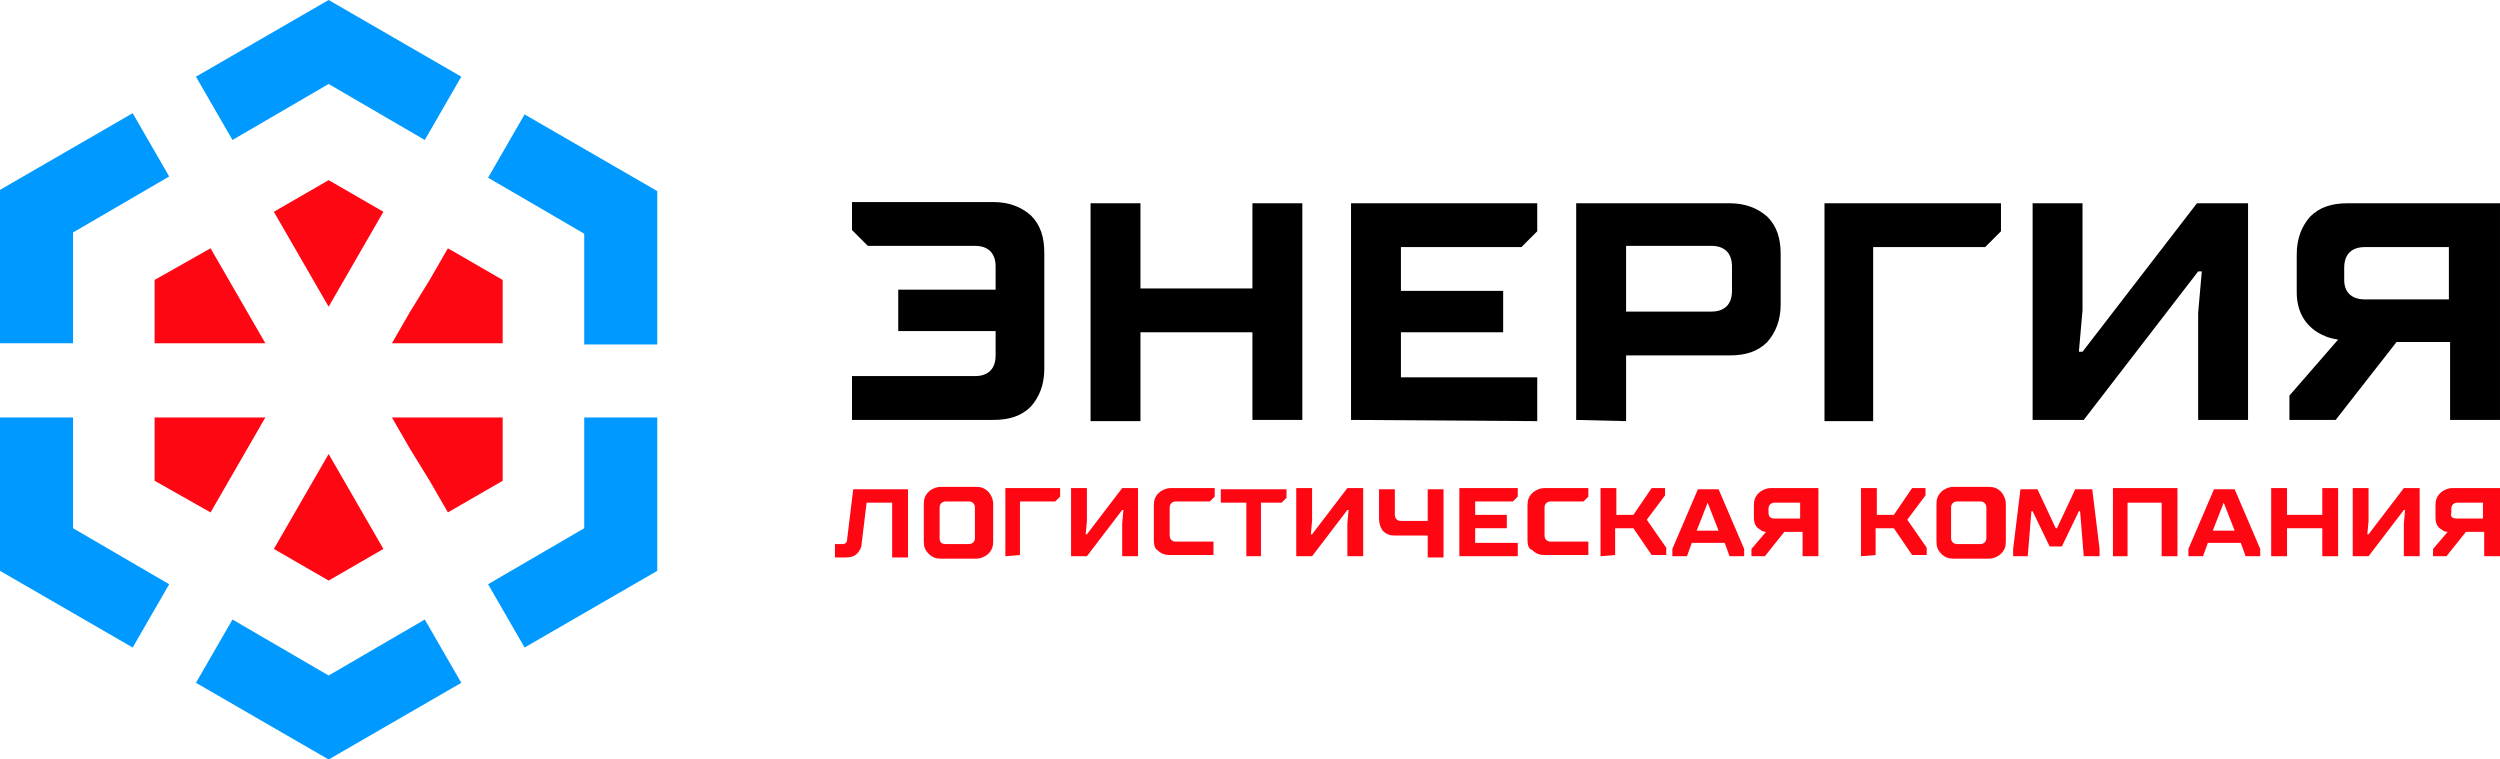
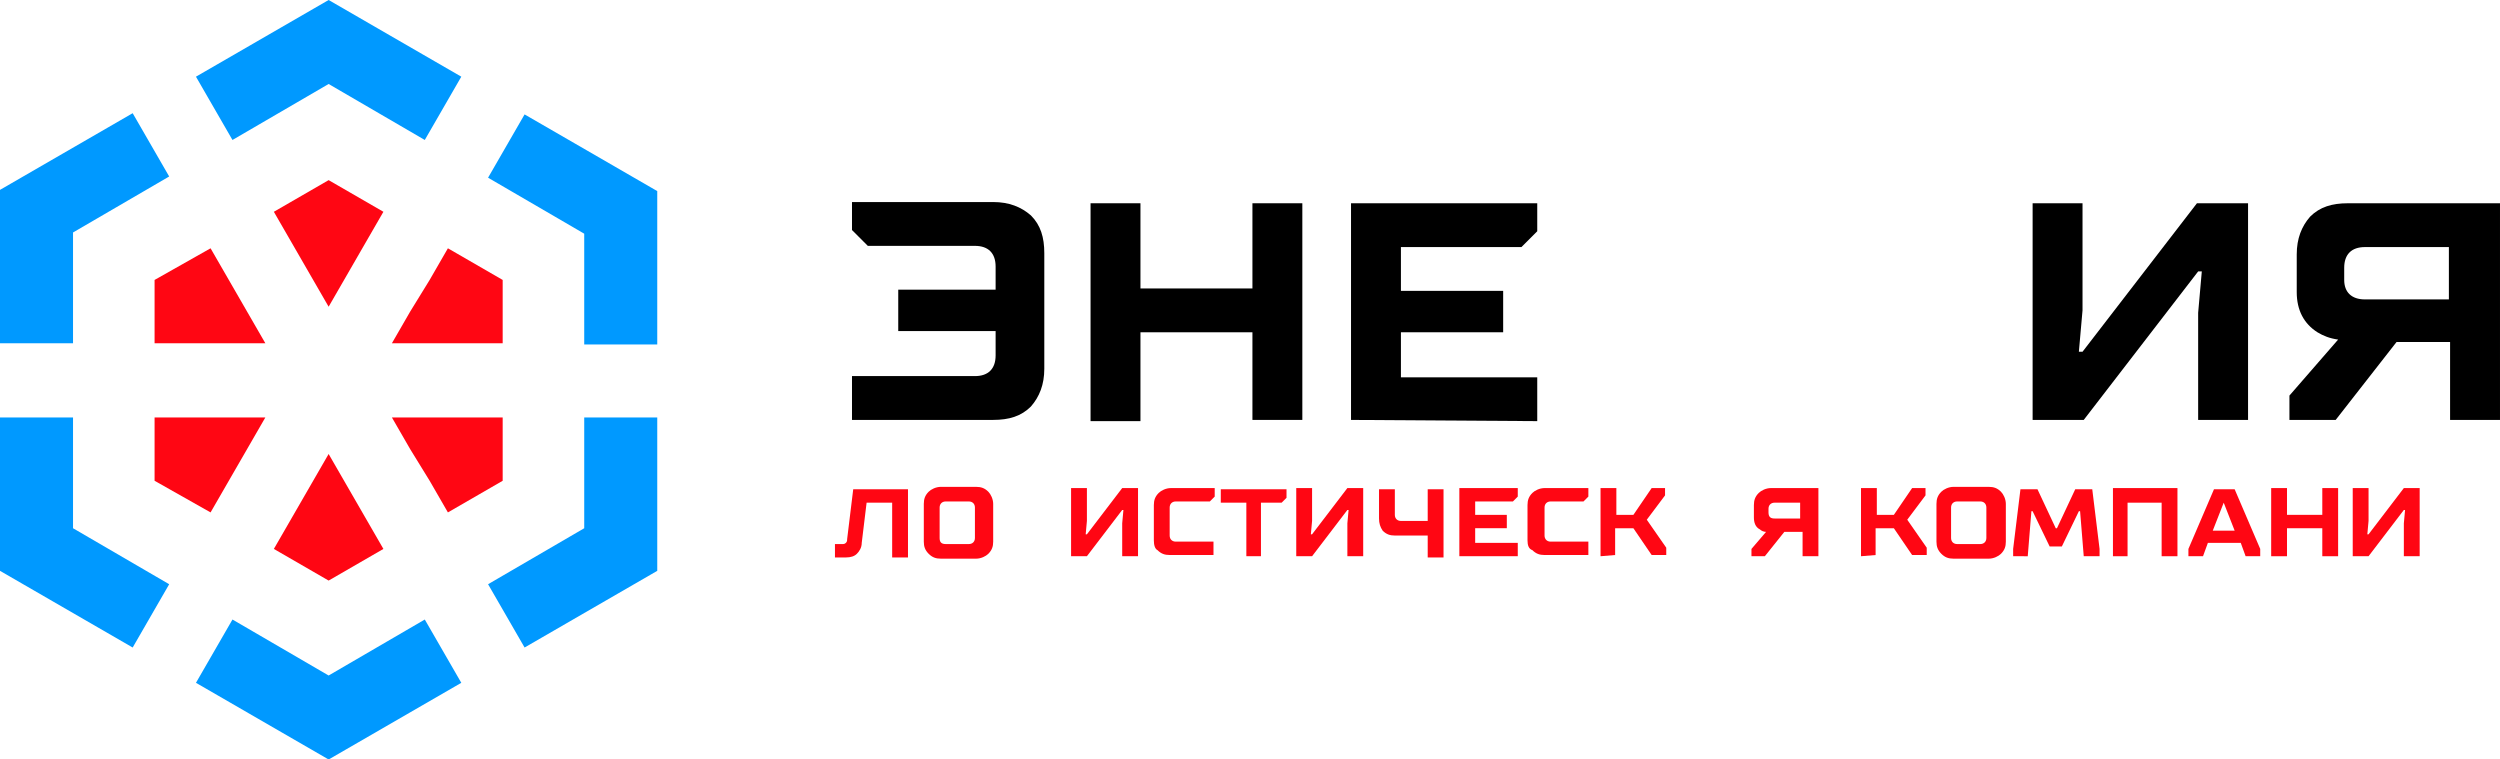
<svg xmlns="http://www.w3.org/2000/svg" version="1.1" id="Слой_1" x="0px" y="0px" viewBox="0 0 205.4 62.4" style="enable-background:new 0 0 205.4 62.4;" xml:space="preserve">
  <style type="text/css">
	.st0{fill:#FF0613;}
	.st1{fill:#0099FF;}
</style>
  <g>
    <g>
      <path d="M70,34.5v-3.6h10.1c1.1,0,1.7-0.6,1.7-1.7v-2h-8v-3.4h8v-1.9c0-1.1-0.6-1.7-1.7-1.7h-8.8L70,18.9v-2.3h11.6    c1.3,0,2.3,0.4,3.1,1.1c0.8,0.8,1.1,1.8,1.1,3.1v9.5c0,1.3-0.4,2.3-1.1,3.1c-0.8,0.8-1.8,1.1-3.1,1.1H70z" />
      <path d="M89.6,34.5V16.7h4.1v7h9.2v-7h4.1v17.8h-4.1v-7.2h-9.2v7.3h-4.1V34.5z" />
      <path d="M111,34.5V16.7h15.3V19l-1.3,1.3h-9.9v3.6h8.4v3.4h-8.4V31h11.2v3.6L111,34.5L111,34.5z" />
-       <path d="M129.5,34.5V16.7h12.6c1.3,0,2.3,0.4,3.1,1.1c0.8,0.8,1.1,1.8,1.1,3.1V25c0,1.3-0.4,2.3-1.1,3.1c-0.8,0.8-1.8,1.1-3.1,1.1    h-8.5v5.4L129.5,34.5L129.5,34.5z M133.6,25.6h7c1.1,0,1.7-0.6,1.7-1.7v-2c0-1.1-0.6-1.7-1.7-1.7h-7V25.6z" />
-       <path d="M149.9,34.5V16.7h14.5V19l-1.3,1.3h-9.2v14.3h-4V34.5z" />
      <path d="M167,34.5V16.7h4.1v8.8l-0.3,3.4h0.3l9.4-12.2h4.2v17.8h-4.1v-8.8l0.3-3.4h-0.3l-9.4,12.2H167z" />
      <path d="M188.1,34.5v-2l4-4.6c-0.7-0.1-1.2-0.3-1.7-0.6c-1.1-0.7-1.7-1.8-1.7-3.3v-3.1c0-1.3,0.4-2.3,1.1-3.1    c0.8-0.8,1.8-1.1,3.1-1.1h12.5v17.8h-4.1v-6.4h-4.4l-5,6.4C191.9,34.5,188.1,34.5,188.1,34.5z M194.3,24.6h6.9v-4.3h-6.9    c-1.1,0-1.7,0.6-1.7,1.7v1C192.6,24,193.2,24.6,194.3,24.6z" />
    </g>
    <g>
      <path class="st0" d="M68.6,45.8v-1.1h0.6c0.1,0,0.2,0,0.3-0.1c0.1-0.1,0.1-0.2,0.1-0.3l0.5-4.1h4.5v5.6h-1.3v-4.5h-2.1l-0.4,3.3    c0,0.4-0.2,0.7-0.4,0.9c-0.2,0.2-0.5,0.3-0.9,0.3C69.5,45.8,68.6,45.8,68.6,45.8z" />
      <path class="st0" d="M75.9,44.5v-3.1c0-0.4,0.1-0.7,0.4-1c0.2-0.2,0.6-0.4,1-0.4h2.9c0.4,0,0.7,0.1,1,0.4c0.2,0.2,0.4,0.6,0.4,1    v3.1c0,0.4-0.1,0.7-0.4,1c-0.2,0.2-0.6,0.4-1,0.4h-2.9c-0.4,0-0.7-0.1-1-0.4C76,45.2,75.9,44.9,75.9,44.5z M77.7,44.7h1.9    c0.3,0,0.5-0.2,0.5-0.5v-2.5c0-0.3-0.2-0.5-0.5-0.5h-1.9c-0.3,0-0.5,0.2-0.5,0.5v2.5C77.2,44.5,77.3,44.7,77.7,44.7z" />
-       <path class="st0" d="M82.6,45.7v-5.6h4.5v0.7l-0.4,0.4h-2.9v4.4L82.6,45.7L82.6,45.7z" />
      <path class="st0" d="M88,45.7v-5.6h1.3v2.7l-0.1,1.1h0.1l2.9-3.8h1.3v5.6h-1.3V43l0.1-1.1h-0.1l-2.9,3.8H88z" />
      <path class="st0" d="M94.8,44.4v-2.9c0-0.4,0.1-0.7,0.4-1c0.2-0.2,0.6-0.4,1-0.4h3.6v0.7l-0.4,0.4h-2.8c-0.3,0-0.5,0.2-0.5,0.5V44    c0,0.3,0.2,0.5,0.5,0.5h3.1v1.1h-3.6c-0.4,0-0.7-0.1-1-0.4C94.9,45.1,94.8,44.8,94.8,44.4z" />
      <path class="st0" d="M102.4,45.7v-4.4h-2.1v-1.1h5.4v0.7l-0.4,0.4h-1.7v4.4H102.4z" />
      <path class="st0" d="M106.5,45.7v-5.6h1.3v2.7l-0.1,1.1h0.1l2.9-3.8h1.3v5.6h-1.3V43l0.1-1.1h-0.1l-2.9,3.8H106.5z" />
      <path class="st0" d="M113.3,42.6v-2.4h1.3v2.1c0,0.3,0.2,0.5,0.5,0.5h2.2v-2.6h1.3v5.6h-1.3V44h-2.7c-0.4,0-0.7-0.1-1-0.4    C113.4,43.3,113.3,43,113.3,42.6z" />
      <path class="st0" d="M119.9,45.7v-5.6h4.8v0.7l-0.4,0.4h-3.1v1.1h2.6v1.1h-2.6v1.2h3.5v1.1C124.7,45.7,119.9,45.7,119.9,45.7z" />
      <path class="st0" d="M125.5,44.4v-2.9c0-0.4,0.1-0.7,0.4-1c0.2-0.2,0.6-0.4,1-0.4h3.6v0.7l-0.4,0.4h-2.7c-0.3,0-0.5,0.2-0.5,0.5    V44c0,0.3,0.2,0.5,0.5,0.5h3.1v1.1h-3.6c-0.4,0-0.7-0.1-1-0.4C125.6,45.1,125.5,44.8,125.5,44.4z" />
      <path class="st0" d="M131.5,45.7v-5.6h1.3v2.2h1.4l1.5-2.2h1.1v0.6l-1.5,2l1.6,2.3v0.6h-1.2l-1.5-2.2h-1.5v2.2L131.5,45.7    L131.5,45.7z" />
-       <path class="st0" d="M137.4,45.7v-0.6l2.1-4.9h1.7l2.1,4.9v0.6h-1.2l-0.4-1.1H139l-0.4,1.1H137.4z M139.4,43.6h1.8l-0.9-2.3    L139.4,43.6z" />
      <path class="st0" d="M143.9,45.7v-0.6l1.2-1.4c-0.2,0-0.4-0.1-0.5-0.2c-0.4-0.2-0.5-0.6-0.5-1v-1c0-0.4,0.1-0.7,0.4-1    c0.2-0.2,0.6-0.4,1-0.4h3.9v5.6h-1.3v-2h-1.5l-1.6,2H143.9z M145.8,42.6h2.1v-1.3h-2.1c-0.3,0-0.5,0.2-0.5,0.5v0.3    C145.3,42.5,145.5,42.6,145.8,42.6z" />
      <path class="st0" d="M152.9,45.7v-5.6h1.3v2.2h1.4l1.5-2.2h1.1v0.6l-1.5,2l1.6,2.3v0.6h-1.2l-1.5-2.2h-1.5v2.2L152.9,45.7    L152.9,45.7z" />
      <path class="st0" d="M159.1,44.5v-3.1c0-0.4,0.1-0.7,0.4-1c0.2-0.2,0.6-0.4,1-0.4h2.9c0.4,0,0.7,0.1,1,0.4c0.2,0.2,0.4,0.6,0.4,1    v3.1c0,0.4-0.1,0.7-0.4,1c-0.2,0.2-0.6,0.4-1,0.4h-2.9c-0.4,0-0.7-0.1-1-0.4C159.2,45.2,159.1,44.9,159.1,44.5z M160.8,44.7h1.9    c0.3,0,0.5-0.2,0.5-0.5v-2.5c0-0.3-0.2-0.5-0.5-0.5h-1.9c-0.3,0-0.5,0.2-0.5,0.5v2.5C160.3,44.5,160.5,44.7,160.8,44.7z" />
      <path class="st0" d="M165.4,45.7v-0.6l0.6-4.9h1.4l1.5,3.2h0.1l1.5-3.2h1.4l0.6,4.9v0.6h-1.3l-0.3-3.7h-0.1l-1.4,2.9h-1L167,42    h-0.1l-0.3,3.7H165.4z" />
      <path class="st0" d="M173.6,45.7v-5.6h5.3v5.6h-1.3v-4.4h-2.8v4.4H173.6z" />
      <path class="st0" d="M179.8,45.7v-0.6l2.1-4.9h1.7l2.1,4.9v0.6h-1.2l-0.4-1.1h-2.7l-0.4,1.1H179.8z M181.8,43.6h1.8l-0.9-2.3    L181.8,43.6z" />
      <path class="st0" d="M186.6,45.7v-5.6h1.3v2.2h2.9v-2.2h1.3v5.6h-1.3v-2.3h-2.9v2.3H186.6z" />
      <path class="st0" d="M193.3,45.7v-5.6h1.3v2.7l-0.1,1.1h0.1l2.9-3.8h1.3v5.6h-1.3V43l0.1-1.1h-0.1l-2.9,3.8H193.3z" />
-       <path class="st0" d="M199.9,45.7v-0.6l1.2-1.4c-0.2,0-0.4-0.1-0.5-0.2c-0.4-0.2-0.5-0.6-0.5-1v-1c0-0.4,0.1-0.7,0.4-1    c0.2-0.2,0.6-0.4,1-0.4h3.9v5.6h-1.3v-2h-1.5l-1.6,2H199.9z M201.9,42.6h2.1v-1.3h-2.1c-0.3,0-0.5,0.2-0.5,0.5v0.3    C201.3,42.5,201.5,42.6,201.9,42.6z" />
    </g>
  </g>
  <g>
    <path class="st1" d="M34.9,50.9L27,55.5l-7.9-4.6l-1.5,2.6l-1.5,2.6L27,62.4l10.9-6.3l-1.5-2.6L34.9,50.9z M6,34.3H0v12.6l10.9,6.3   l1.5-2.6l1.5-2.6L6,43.4V34.3z M6,19.1l7.9-4.6l-1.5-2.6l-1.5-2.6L0,15.6v12.6h6V19.1z M43.1,9.4l-3,5.2l7.9,4.6v9.1h6V15.7   L43.1,9.4z M48,43.4L40.1,48l1.5,2.6l1.5,2.6L54,46.9V34.3h-6V43.4z M16.1,6.3l1.5,2.6l1.5,2.6L27,6.9l7.9,4.6l1.5-2.6l1.5-2.6   L27,0L16.1,6.3z" />
    <g>
      <polygon class="st0" points="22.5,17.4 24,20 25.5,22.6 27,25.2 28.5,22.6 30,20 31.5,17.4 27,14.8   " />
      <polygon class="st0" points="36.8,20.4 35.3,23 33.7,25.6 32.2,28.2 35.3,28.2 38.3,28.2 41.3,28.2 41.3,23   " />
      <polygon class="st0" points="18.8,28.2 21.8,28.2 20.3,25.6 18.8,23 17.3,20.4 12.7,23 12.7,28.2 15.7,28.2   " />
      <polygon class="st0" points="28.5,39.9 27,37.3 25.5,39.9 24,42.5 22.5,45.1 27,47.7 31.5,45.1 30,42.5   " />
      <polygon class="st0" points="15.7,34.3 12.7,34.3 12.7,39.5 17.3,42.1 18.8,39.5 20.3,36.9 21.8,34.3 18.8,34.3   " />
      <polygon class="st0" points="35.3,34.3 32.2,34.3 33.7,36.9 35.3,39.5 36.8,42.1 41.3,39.5 41.3,34.3 38.3,34.3   " />
    </g>
  </g>
</svg>